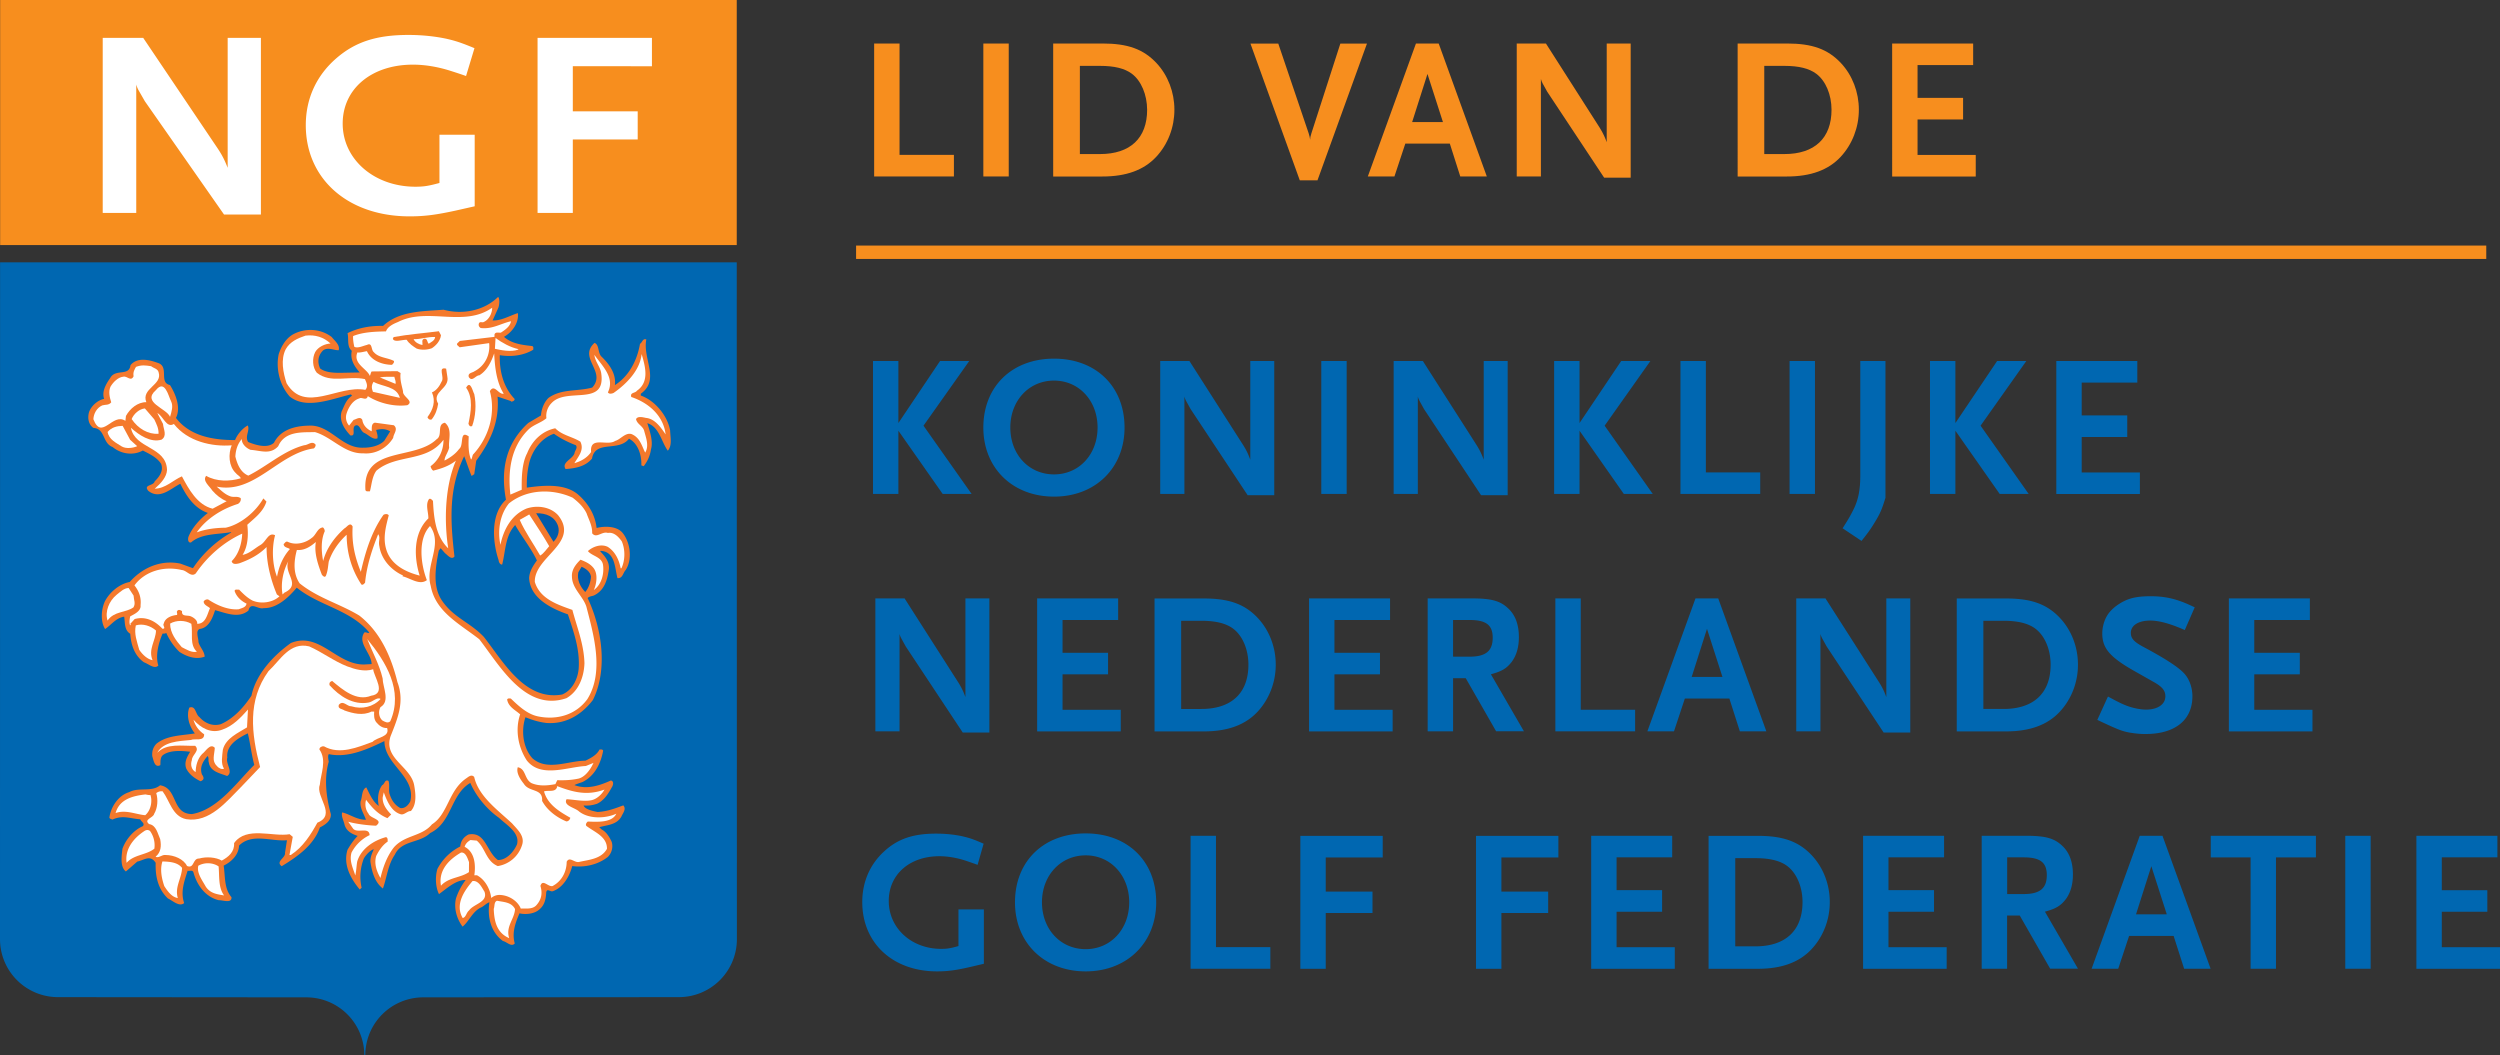
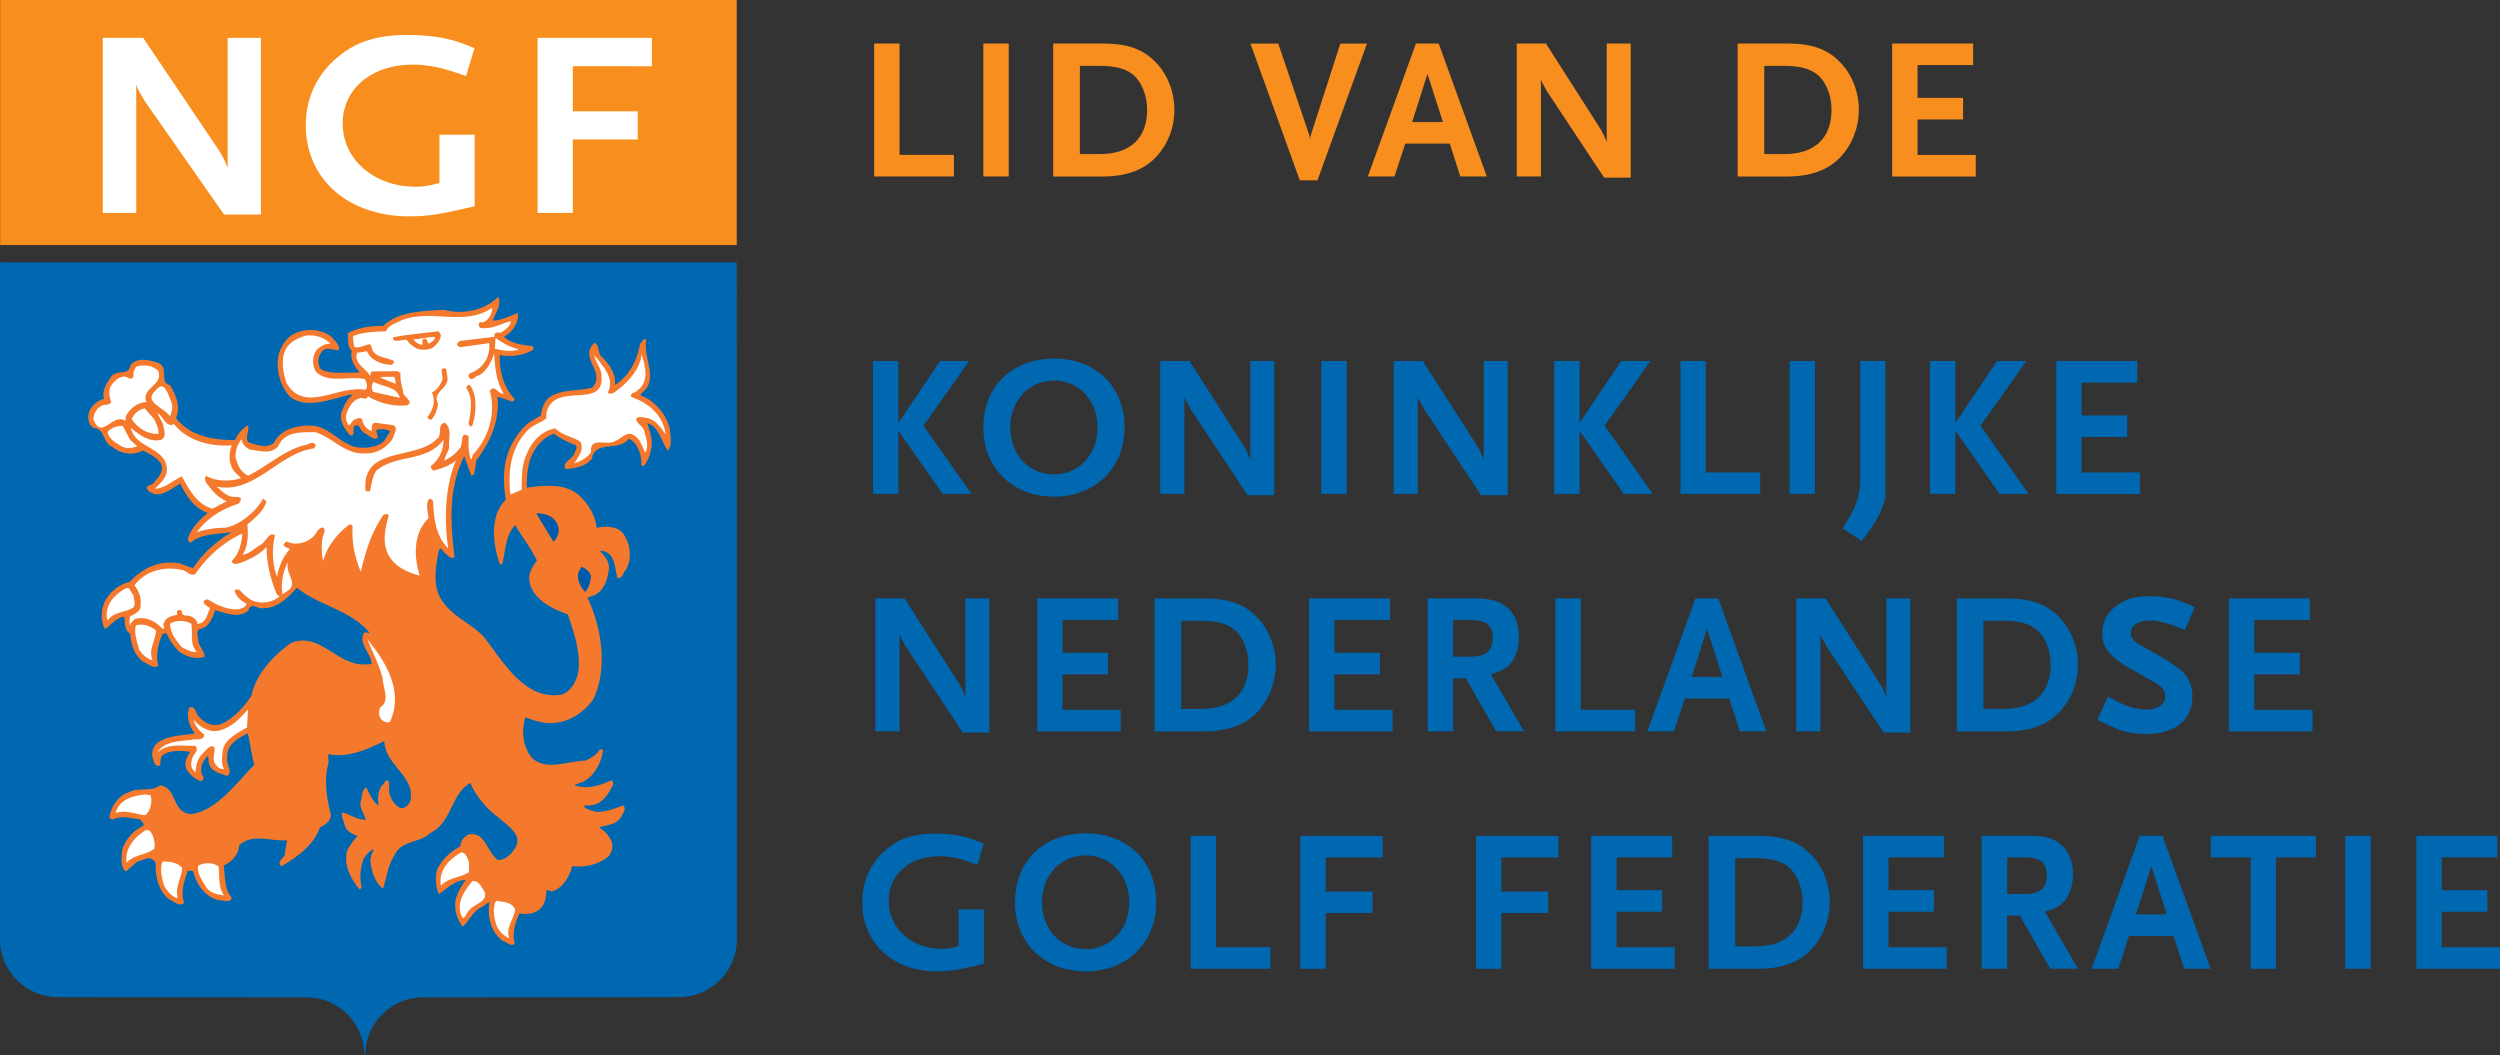
<svg xmlns="http://www.w3.org/2000/svg" xml:space="preserve" fill-rule="evenodd" clip-rule="evenodd" viewBox="0 0 353 149">
  <rect x="0" y="0" width="353" height="149" fill="#333333" stroke="none" />
  <path fill="#0067b1" d="M51.446 149.013a8.189 8.189 0 0 0-8.187-8.187l-35.072-.031A8.188 8.188 0 0 1 0 132.609l.01-95.568h104.019l.02 95.568a8.187 8.187 0 0 1-8.186 8.186l-36.099.031a8.188 8.188 0 0 0-8.186 8.187h-.132Z" />
  <path fill="#f78e1e" d="M.02-.013h104.009v34.615H.02z" />
  <path fill="#fff" d="M31.629 30.286 20.456 14.299l-.863-1.503a3.61 3.61 0 0 1-.355-.864v18.131h-4.734V5.35h5.719l10.543 15.653c.751 1.127 1.066 1.909 1.381 2.691V5.35h4.693v24.946h-5.211v-.01Zm32.747-.559c-2.763.6-4.378.823-6.552.823-8.643 0-14.646-5.241-14.646-12.879 0-3.748 1.503-7.008 4.306-9.436 2.682-2.326 5.688-3.301 10.188-3.301 1.899 0 3.789.193 5.454.559 1.26.294 2.052.558 3.87 1.31l-1.188 3.931c-.945-.335-1.656-.559-2.133-.711-1.859-.6-3.707-.894-5.373-.894-5.841 0-9.914 3.413-9.914 8.319 0 5.058 4.459 8.917 10.269 8.917 1.189 0 1.849-.111 3.393-.528v-6.815h4.977v10.106l-2.651.599ZM80.881 9.352v6.369h9.162v3.971h-9.162v10.371h-4.977V5.35h16.15v4.002H80.881Z" />
  <g fill="#f4792c">
    <path d="m70.389 43.399-.833 1.849c1.259.05 2.417-.681 3.565-1.036.173 1.371-.802 2.701-1.96 3.351 1.107.975 2.549 1.138 3.991 1.3.224.112.143.336.143.518-1.341.803-3.017 1.047-4.723.772-.061 2.265.507 4.53 2.092 6.176 0 .335-.335.335-.559.437l.112-.112-1.96-.65c.294 3.565-1.026 6.338-3.017 9.06l-.274 1.889-.376.254c-.366-.853-.681-1.859-1.046-2.793-2.194 4.54-1.981 8.989-1.371 14.159-.417.548-.965-.193-1.331-.457l-.62-.711-.264.335c-.467 2.336-.904 5.079.447 7.059 1.646 2.428 3.941 3.047 5.922 5.14 2.712 3.443 5.769 9.07 11.051 8.125 1.493-.619 2.244-2.315 2.336-3.727.173-2.702-.731-5.16-1.524-7.588-2.407-.843-5.352-2.315-5.474-5.139.05-.965.568-1.737 1.097-2.478-.833-1.758-2.123-3.322-3.068-4.998-1.422 1.544-1.33 3.545-1.838 5.587-.335 0-.478-.376-.508-.64-.863-2.6-1.158-6.501 1.046-8.522-.812-4.307.041-8.014 3.149-10.838l1.787-1.056c.082-.924.427-1.849 1.067-2.478 1.828-1.321 4.053-.884 6.175-1.463 2.062-2.245-2.031-4.174.325-6.307.701.264.427 1.381.986 1.94 1.137 1.086 2.092 2.468 1.889 4.022 2.052-1.31 3.159-3.565 3.545-5.83.335-.183.376-.813.894-.62-.549 2.742 1.98 5.698-.783 7.669v.254c1.991.69 3.789 2.854 4.145 4.936.03 1.005.314 2.082-.325 2.854-.915-1.239-1.189-3.352-2.895-3.89.325 1.077.863 2.57.518 3.677-.122.894-.467 1.666-1.026 2.397l-.335-.112c.051-1.3-.376-3.047-1.747-3.768-1.463 1.909-4.754.132-5.221 2.803-.975 1.178-2.458 1.382-3.728 1.483-.619-.934.945-1.361 1.25-2.214.04-.406.487-.742.203-1.148-1.077-.416-2.184-.955-3.098-1.625-1.859.65-3.139 2.458-3.535 4.307-.233 1.036-.325 2.153-.294 3.301 2.265-.315 5.424-.65 7.303 1.036 1.401 1.239 2.346 2.844 2.549 4.662 1.117-.285 2.895-.305 3.707.741 1.057 1.351 1.372 3.687.396 5.201-.375.365-.416 1.219-1.157 1.137-.397-1.452-.295-3.717-2.367-3.849l-.071.071c.701.711 1.32 1.493 1.229 2.498-.203 1.443-.589 2.997-2.113 3.728-.264.112-.63.102-.894.366 2.001 4.215 2.905 10.086.742 14.403-1.727 2.244-3.972 3.412-6.521 3.24-1.077-.122-2.072-.427-2.996-.813-.65 1.889-.346 4.337.985 5.8 2.092 1.838 5.038.345 7.486.335.751-.366 1.604-.802 1.98-1.574.183 0 .407-.071.518.152-.315 1.778-1.188 3.585-2.905 4.429-.375.142-.782.253-1.158.436 1.778.691 3.637.041 5.16-.65.488.112.295.752.102 1.006-.488.883-1.056 1.808-2.062 2.285-.67.213-1.117.285-1.899.244.213.559 1.249.762 1.96.914 1.341-.061 2.488-.498 3.646-.934.478.528-.081 1.117-.274 1.594-.68 1.178-2.011 1.168-3.128 1.493l.365.336.071-.072-.071.072c.63.304 1.107 1.086 1.392 1.716.254.782-.02 1.635-.538 2.143-1.382 1.097-3.281 1.524-5.028 1.29-.346 1.371-1.26 3.027-2.702 3.535-.376.183-.813-.457-.965.142-.051.924-.203 1.778-.914 2.397-.752.731-2.082.792-2.864.599-.65 1.483-1.067 2.814-.671 4.256-.487.549-1.107-.233-1.666-.345-1.696-1.239-2.234-3.362-1.909-5.475-.417.142-.711.478-1.087.691-1.3.548-1.757 1.991-2.702 2.752-.843-1.117-1.269-2.651-.924-4.012.305-.924.762-1.767 1.361-2.58-1.412.021-2.61 1.158-3.768 2.001-.478-.934-.569-2.417-.224-3.565a7.393 7.393 0 0 1 3.22-3.159c.081-.782.457-1.33 1.168-1.696 2.418-.457 2.529 2.438 4.154 3.606 1.229.01 2.235-1.168 2.692-2.204.457-1.666-1.564-2.793-2.519-3.738-1.727-1.209-3.27-3.078-4.073-4.946-2.803 1.645-2.58 5.586-5.668 7.079-1.503 1.473-4.012.965-4.997 3.068-.975 1.432-1.107 3.179-1.676 4.763-1.107-.823-1.533-2.275-1.747-3.656-.101-.63.203-1.3.467-1.89-.487.112-1.127.803-1.422 1.321-.497 1.33-.619 2.661-.304 4.113l-.264.254c-1.28-1.533-2.377-3.514-1.727-5.616.457-.772.833-1.331 1.432-1.951-.812-.274-1.554-.65-1.838-1.533-.112-.6-.508-1.199-.356-1.788 1.077.234 2.062 1.056 3.362 1.036-.254-.782-.914-1.686-.751-2.61.264-.63.132-1.636.802-1.961.437.864.904 2.011 1.757 2.621-.173-.894-.162-2.042.478-2.925.406-.183.345-.854.893-.62.214.559-.01 1.3.163 1.859.254.822.691 1.533 1.503 1.98.67.122 1.189-.467 1.422-.954.813-3.525-3.656-5.13-3.656-8.502-2.387 1.158-5.181 2.428-7.852 1.849-.183.223-.041.853-.01 1.076-.691 2.367-.345 5.048.295 7.395.06.965-.833 1.513-1.544 1.879-.884 2.519-3.119 4.083-5.394 5.474-.924-.68.569-1.147.467-1.889l.275-1.777c-2.225.203-4.927-1.057-6.765.751-.051 1.301-1.056 2.286-2.174 2.834.244 1.524.041 3.23 1.108 4.459.061.924-1.229.396-1.788.427-1.92-.467-3.098-2.143-3.596-3.972-.142-.335-.518-.111-.812-.193-.457 1.483-1.036 2.956-.488 4.561-.67.589-1.594-.315-2.295-.65-1.432-1.351-1.788-3.169-1.727-5.028-.772-1.198-1.595-.386-2.6-.173l-1.605 1.392c-.843-.64-.609-2.153-.488-3.2.457-1.289 1.544-2.62 2.885-3.199.335-.406-.254-.63-.366-.965-1.554-.122-2.478-.62-3.93.041-.143-.071-.336-.082-.437-.264.203-1.524 1.259-3.149 2.813-3.616 1.311-.732 3.19.03 4.348-.965 2.559.396 1.594 4.063 4.519 4.063 3.677-.63 6.389-4.581 8.786-6.938-.396-1.452-.558-3.006-.914-4.459-1.31.65-3.098 1.636-2.895 3.423-.274.884.904 2.052-.03 2.6-.995-.385-2.407-.619-2.58-1.919-.112-.264.041-.701-.173-.894-.599.66-1.168 1.544-.802 2.59.295.416.366.752-.193.965-.853-.416-1.585-.945-2.021-1.798-.325-.894.132-1.666.548-2.366-1.005-.122-2.702-.285-3.748.406-.528.325-.416 1.036-.457 1.483-.823.437-.955-.711-1.137-1.239-.072-.711.121-1.301.579-1.778 1.493-1.209 3.534-1.148 5.434-1.463-.803-.975-1.24-2.498-.783-3.646.925-.325.844.935 1.433 1.351.772.863 1.838 1.32 2.996.995 1.828-.792 3.25-2.376 4.347-4.032.63-3.078 3.169-5.718 5.566-7.435 4.023-1.635 6.42 3.067 10.32 3.037l1.077-.061c-.021-1.524-2.052-2.986-1.026-4.459.264-.112.518.193.701.01-2.712-3.25-7.049-3.748-10.249-6.338-1.168 1.402-2.813 2.936-4.662 2.885-.782.254-1.849-.985-2.153.345-1.422 1.178-3.19.335-4.713-.051-.346 1.036-.843 2.479-2.174 2.651-.63.254-.162 1.26-.173 1.859.183.711.843 1.27.874 2.052-1.27.467-2.56-.031-3.555-.671a8.572 8.572 0 0 1-1.869-2.691c-.112.112-.335.112-.518.101-.569 1.331-1.036 3.108-.599 4.52-.559.549-1.371-.233-2.032-.467-1.29-.904-1.828-2.397-1.929-4.022-.884-.528-.722-1.635-.864-2.418-1.148.173-1.787 1.128-2.691 1.748-.661-1.047-.569-2.712-.041-3.891.68-1.33 2.102-2.498 3.514-2.752 1.686-1.91 4.256-3.19 7.151-2.6l1.777.65a16.274 16.274 0 0 1 5.394-5.028v-.071c-1.747.355-4.154.142-5.658 1.462-.487.112-.477-.599-.325-.893.528-1.26 1.615-2.438 2.702-3.271-1.92-.65-3.057-2.407-3.89-4.124-1.31.65-2.915 2.306-4.53.996-.732-.894.751-.661.904-1.331.67-.66 1.28-1.473.914-2.478-.66-.975-1.656-1.392-2.58-1.879-1.381.761-3.088.487-4.266-.488-1.473-.538-1.016-2.61-2.722-2.702-.731-.528-.833-1.452-.61-2.234.305-.884 1.24-1.697 2.133-1.869-.365-1.006.244-2.072.844-2.925.751-1.402 2.671-.193 2.874-1.829.945-1.178 2.681-.751 3.829-.335 1.707.498.122 2.783 1.747 3.139.843 1.34 1.564 3.24.843 4.641 2.011 2.621 5.343 3.129 8.349 3.129.305-.813 1.128-1.737 1.798-2.062.325.711-.457 1.554.051 2.336 1.036.416 2.702.955 3.636.112 1.057-2.062 3.362-2.448 5.363-2.428 2.783.173 4.307 3.2 7.202 3.118 1.147.011 2.336-.274 3.016-.975l.833-1.33c-.701-.417-1.3-.346-1.97-.203.071.406.254.741.172 1.188-.629.254-1.259-.498-1.848-.762-.589-.264-.62-1.269-1.25-1.056-.629.294.173 1.564-.721 1.402-.812-.864-1.645-2.052-1.229-3.393.376-.772.61-1.666 1.473-2.214l-.183-.183c-2.793.681-6.368 2.164-8.643.284-1.463-1.645-1.961-4.062-1.534-5.982.345-1.036.944-2.143 1.991-2.763 1.716-.944 3.9-.853 5.484.356.437.558 1.209 1.127.986 1.869-.63.03-1.585-.498-2.225.05-.711.732-.802 1.626-.396 2.519.813.64 2.214.62 2.925.62l2.672-.051c-.772-.863-1.392-1.869-1.118-3.057-.741-.599-.396-1.676-.609-2.489 1.452-.731 3.199-1.076 5.018-1.026 2.244-2.092 5.474-2.061 8.552-2.285 2.661.731 5.749.132 7.699-1.818.254.335.173 1.046.051 1.483Z" />
    <path d="M46.53 69.503c1.076-.325 2.305-.64 3.494-.488.142.406-.335.701-.64.701-2.042.274-4.49.477-5.81 2.499-.335.548.355 1.635-.64 1.513-.437-.894.051-1.483.284-2.295.569-.996 1.575-1.209 2.428-1.687v-.264c-.924-.863-2.062-1.615-3.352-1.818-1.005-.04-1.828.945-2.245 1.829-.264.629-.162 1.554-.832 1.879-.468-.894.314-1.93.589-2.855.457-.812 1.279-1.503 2.244-1.574 1.839.01 3.312 1.331 4.48 2.56Zm-5.891 28.876c-1.158 1.026-1.839 2.286-2.448 3.535-.183.041-.335-.041-.447-.193.315-1.554 1.442-2.773 2.529-3.982h.366v.64Zm2.204 2.509c-1.351.985-1.768 2.621-2.448 3.911-.772-.752.315-1.707.467-2.59.305-.701.945-1.29 1.544-1.839.294-.04.66.224.437.518Zm20.019 1.351c.762 1.788 1.625 4.357.122 6.165l-.376-.01c-.477-.629.529-.924.457-1.513.427-2.113-.518-3.9-1.543-5.546.436-1.331.975.569 1.34.904Zm2.854.406c-.081 1.077-.436 2.783.559 3.565.559-.03.935-.436 1.341-.802-.325-.559-.02-1.341-.244-1.93.112-.223.335-.183.559-.183.254.671.132 1.707.426 2.489.65 1.635 1.676 3.138 2.773 4.56 0 .224-.122.518-.335.549-1.209-1.239-2.235-3.027-2.996-4.672-.518.325-1.118.802-1.788.609-1.29-.823-1.046-2.722-.924-4.195 0-.365.629-.365.629.01Zm-23.249 9.822c-.914 2.336-3.372 3.982-5.83 3.951-1.006.031-2.042.051-2.661-.548v-.264c1.665.051 3.595.406 5.159-.396 1.199-.843 2.316-1.758 2.885-3.017.223-.061.376.091.447.274Z" />
  </g>
  <g>
    <path fill="#fff" d="M68.215 45.501c-.223.031-.477-.121-.599.183-.081.254.03.488.254.63 1.635.203 2.864-.64 4.276-.955-.081.671-.752 1.178-1.432 1.615-.335.031-.742-.152-.894.254v.335l-4.906.579c-.152.224-.559.366-.305.63l.295.264 4.164-.589c.173 1.595-.548 3.189-2.082 3.982-.294.223-.965.213-.792.812.477.742.965-.254 1.483-.244 1.117-.69 1.686-1.909 2.102-3.098.092 1.819.295 4.053 1.351 5.688-.741.183-1.32-1.462-1.96-.355.863 3.128-.142 6.561-2.387 8.959-.112.253-.112.518-.264.7-.396-.893-.386-2.112-.335-3.27-1.361-.945-.64 1.259-1.351 1.767-.528.731-1.31 1.249-2.062 1.646-.031-.518.528-1.179.65-1.849-.142-1.006.508-2.59-.599-3.494-1.189.213-.275 1.777-1.168 2.326-3.108 3.047-10.472.894-10.056 7.171.112.294.406.152.63.193.233-.772.284-2.072.924-2.925 2.885-2.418 7.059-1.118 9.467-4.358.02 1.483-.661 2.885-1.819 3.728a.982.982 0 0 0 .366.63c1.148-.285 2.235-.65 3.21-1.412-1.554 3.626-1.686 8.522-1.087 12.381-1.798-1.726-2.032-4.357-2.153-6.703-.183-.153-.295-.376-.549-.265-.559.772-.091 1.819-.101 2.743-2.133 2.052-2.062 5.434-1.229 8.075-1.961-.498-4.063-1.524-4.713-3.677-.498-1.635-.082-3.189.345-4.825-.142-.264-.548-.193-.741-.081-1.697 2.397-2.54 5.2-3.2 8.055-.802-2.011-1.3-3.941-1.158-6.399-.366-.711-.812.101-1.148.254-1.422 1.279-2.549 2.833-3.016 4.611-.244-1.27-.346-2.936.223-4.185a.676.676 0 0 0-.254-.558c-.812.101-.934 1.066-1.605 1.503-.893.731-2.315 1.056-3.382.518-.294-.081-.376.213-.559.325.031.518.59.487.884.711-1.016 1.137-1.544 2.468-1.818 3.91-.65-1.635-.772-4.012-.274-5.86-.965-.488-1.229.914-2.093 1.391-.822.478-1.533 1.209-2.498 1.382.751-1.179.843-2.773.67-4.256 1.087-.996 2.245-1.829 2.702-3.271l-.437-.447c-1.097 1.92-3.23 3.677-5.312 4.134-1.452.02-2.824.193-4.093.66 1.391-1.99 3.636-3.341 5.83-4.022.264-.183.447-.437.376-.812-.518-.336-.965-.051-1.514-.275-.782-.304-1.219-.792-1.879-1.351 5.333 1.097 8.695-4.692 13.712-5.393a.638.638 0 0 0 .264-.518c-.477-.64-1.076.061-1.594.061-2.905.752-5.221 2.956-7.913 4.296-1.107-.457-1.574-1.645-1.828-2.691.051-.965.315-1.778.914-2.479-.051.671.62 1.301 1.239 1.534 1.412.092 2.773.731 3.901-.518.954-2.214 3.504-1.93 5.18-1.991 2.407.691 4.164 3.088 6.836 2.997 1.665.162 3.341-.711 4.215-2.184.04-.589.751-1.219.091-1.778l-2.671-.365c-.559.142-.417.772-.457 1.219-.671-.305-1.219-.864-1.321-1.605-.294-.559-.853-.081-1.229-.01l-.64.812a1.76 1.76 0 0 1-.355-1.706c.264-.853.873-1.879 1.808-2.133.335-.254.995.416 1.188-.325 1.544.975 3.657 1.523 5.587 1.28 1.005-.579-.691-1.189-.61-1.94-.172-.854-.467-1.636-.345-2.601l-.447-.264-3.636.041c-.153.183-.153.447-.264.63-.366-1.006-2.428-1.727-1.747-3.322.294.082.893-.101 1.34-.172.62 1.381 2.204 1.919 3.545 1.929.112-.142.335-.294.264-.548-.924-.488-2.143-.427-2.844-1.249-.406-.305-.172-1.412-.954-1.016-.6.142-1.27.508-1.788.274-.102-.406-.213-1.076-.173-1.523 1.412-.579 3.159-.63 4.642-.661.223-.67 1.046-1.066 1.686-1.32 4.175-2.143 9.304.802 13.306-2.021 0 .69-.386 1.716-1.28 2.051Zm21.716 9.67c-.223.366-1.006.213-.792.884 2.407.802 4.54 2.61 4.845 5.281-.62-.893-1.463-2.204-2.763-2.326-.406-.081-1.188-.304-1.412.173.142.701.914.935 1.138 1.605.213.894.761 2.123.152 3.118-.477-.934-.721-2.123-1.94-2.62-.884-.234-1.524.761-2.306.975-1.117.772-3.595-.742-3.392 1.564-.569.843-1.463 1.32-2.357 1.574.529-.924 1.433-1.838.844-3.037-1.148-.721-2.55-.883-3.545-1.889-1.9.386-3.281 1.788-3.972 3.525-.792 1.472-.782 3.778-.762 5.149l-1.604.691c-.376-3.342.071-6.714 2.508-9.142.711-.731 1.829-.985 2.58-1.645a2.559 2.559 0 0 1 .732-2.143c2.102-2.275 7.638.559 7.018-4.124-.101-.965-.873-1.676-.975-2.681 1.067 1.533 2.936 3.179 1.91 5.291.142.295.589.193.812.082 1.829-1.28 3.708-3.19 3.951-5.485.478 1.676 1.168 3.91-.67 5.18Z" />
-     <path fill="#fff" d="M82.821 72.469c.325.934.833 1.787.792 2.833.62.783 1.371-.325 2.225-.05.853-.143 1.483.538 1.95 1.168.508 1.158.498 2.681-.041 3.819h-.112c-.213-1.148-.751-2.347-1.828-3.027-.955-.457-2.112-.02-2.793.599.548.711 1.96.803 2.133 1.95.173 1.229-.173 2.743-1.3 3.555.345-.741.65-2.224-.041-3.118-.508-.63-1.178-.904-1.838-1.168-.64.62-1.28 1.402-1.209 2.397.02 1.666 1.534 2.722 2.032 4.215.995 3.87 2.579 9.223.132 13.093-1.656 2.245-4.337 2.966-6.968 2.417-1.514-.315-2.732-1.473-3.829-2.519-.183 0-.407-.081-.518.142.172 1.047 1.178 1.494 1.838 2.093-.731 2.143-.305 4.601.934 6.5 1.981 2.54 5.739.915 8.339.793l1.077-.437c-.305.701-1.056 1.92-2.062 2.204-.965.213-1.97.274-3.047.234l-.264.558c-1.117.214-2.306.315-3.372-.142-1.036-.569-.762-2.011-1.94-2.245-.264.772.355 1.717.863 2.347.762 1.229 2.702.589 2.57 2.407.762 1.422 2.204 2.397 3.423 2.895.294 0 .518-.254.559-.518-1.473-.833-3.21-1.849-3.708-3.718.63-.213 1.666.203 1.859-.691l-.071-.081c2.295.874 4.256 1.422 6.744.518-.335.63-1.087 1.361-1.869 1.503-1.046.214-2.417-.101-3.484-.142-.487.925 1.179 1.168 1.768 1.727 1.401 1.097 3.738 1.005 5.261.315-.609 1.29-2.641 1.158-4.022 1.107-.193.142-.376.437-.193.63 1.219.904 2.915 1.513 2.895 3.219-.793 1.433-2.499 1.534-3.911 1.849-.67.183-1.361-.833-1.777-.02-.01 1.412-.691 2.742-2.001 3.433-.63.142-1.402-1.056-1.707-.02.325 1.076.132 1.97-.619 2.772-.559.549-1.412.397-2.154.427-.436-1.077-1.645-1.838-2.833-1.92-.518-.04-.965.102-1.341.427-.132-1.188-.823-2.57-2.011-3.21h-.376c.203-1.371.112-3.26-1.371-4.022.152-.477.416-.701.822-.955l.894.082c1.25 1.086 1.3 2.904 2.966 3.595a4.28 4.28 0 0 0 3.403-2.895c.497-1.33-.64-2.265-1.382-3.128-2.061-1.92-4.743-3.839-5.352-6.561-.407-.447-.854.03-1.189.243-2.468 1.757-2.498 4.998-4.774 6.45-1.422 1.727-3.839 1.483-5.373 3.25-1.015 1.29-1.554 2.885-1.899 4.327-.467-.822-.945-1.94-.599-3.118.375-.741.863-1.513 1.615-2.021 0-.224.04-.589-.254-.63-1.717.467-3.504 1.635-4.043 3.443-.112.63-.122 1.331-.274 1.961-.325-1.036-.874-2.052-.528-3.23a5.58 5.58 0 0 1 2.549-2.458c-.061-1.229-1.737-.204-2.326-.915l-.69-.975c1.076.305 2.661.508 3.93.559 1.158-.884-.843-1.006-1.056-1.686-.437-.559-.548-1.31-.355-1.971.873 1.128 1.645 2.022 3.016 2.591l.528-.518c-.619-.64-1.249-1.422-1.198-2.428l.152-.701c.325.823.904 2.611 2.306 3.068.548.233.965-.437 1.523-.427.823-.924.691-2.336.478-3.565-.417-2.712-4.419-3.829-3.342-7.009.985-2.478 2.011-4.834.965-7.628-.853-3.494-2.377-7.069-5.393-9.405-2.763-1.666-5.841-2.468-8.411-4.54-.954-1.382-.822-3.159-.396-4.713 1.077.081 1.9-.467 2.682-1.128-.274 1.524.305 3.2.843 4.612.142.183.437.487.589.122.264-.701.274-1.219.386-1.961.457-1.401 1.361-2.732 2.529-3.798.01 2.63.731 4.977 2.082 7.028.224.112.376-.111.518-.254.244-2.448.975-4.662 1.849-6.846.366.488-.01.965.173 1.707.274 1.859 1.706 3.392 3.331 4.113l-.071.112c1.178.305 2.438 1.321 3.443.549-.863-2.235-1.31-5.8.447-7.638 1.9 2.62-.762 5.515.102 8.46.67 3.677 4.134 5.384 6.856 7.527 2.854 3.667 6.5 10.309 12.31 8.318 1.757-1.015 2.479-3.057 2.539-4.946-.081-2.712-1.056-5.058-1.706-7.516-2.143-.762-4.581-1.564-5.302-3.951-.112-3.566 6.399-5.506 3.281-9.426-1.107-1.199-2.956-1.442-4.449-.935-2.163.904-3.26 3.007-3.687 5.12-.427-1.93-.102-4.266 1.209-5.851 2.508-2.011 6.104-2.123 8.989-.802.792.619 1.493 1.259 1.96 2.194Z" />
-     <path fill="#fff" d="M49.028 94.093c1.107.416 2.438.802 3.667.406.102 1.077 1.93 3.433-.294 3.738-2.052.833-4.002-.823-5.506-2.092-.152.071-.335.142-.375.335v.254c1.432 1.605 3.382 2.854 5.505 2.468.589-.071 1.229-.843 1.716-.508-1.046 1.138-2.651 1.493-4.124 1.036-.629.031-1.178-.934-1.777-.203-.193.589.518.559.802.792 1.189.417 2.59.772 3.819.153l.376.01c-.04.447-.051 1.107.315 1.523.406.488.884.823 1.514.793.396 1.3-1.392 1.249-2.062 1.95-2.083.762-4.652 1.879-6.867.63-.294-.041-.629.142-.639.436 1.097 1.565.182 3.484.06 5.008-.65 1.666 2.448 4.225-.345 5.342-.904 1.656-2.041 3.464-3.758 4.561h-.183l.467-2.56-.446-.375c-2.377.416-6.105-1.179-7.842 1.259.092 1.229-.802 1.96-1.737 2.468-.812-.487-2.183-.579-3.189-.294-.965-.041-.65 1.483-1.717 1.056-.467-.965-1.797-1.544-3.026-1.554-.518-.081-1.006.508-1.412.244.751-.62.833-1.473.65-2.479-.366-.782-.538-1.97-1.574-2.133-.813-.68.599-.853.721-1.442.487-.812.579-2.001.294-2.935.264-.183.518-.295.894-.254 1.026 1.351 1.371 3.545 3.342 3.941 3.301.548 5.739-2.55 7.729-4.53l2.702-2.834c-1.249-4.723-1.798-9.406 1.178-13.529 1.686-1.575 3.007-4.165 5.749-3.505 1.798.782 3.494 2.093 5.373 2.824Zm28.521-16.972c-.375.406-.792 1.066-1.279 1.32-.945-1.676-2.123-3.291-2.885-5.038l1.341-.762c.995 1.575 1.869 2.804 2.823 4.48Z" />
    <path fill="#005baa" d="M83.441 81.376c-.011.701-.275 1.595-.803 2.215-.701-.711-1.208-1.758-.975-2.794l.457-.772c.549.234 1.219.681 1.321 1.351Zm-4.642-7.099c.254.822-.051 1.635-.65 2.224l-2.448-4.032c1.371-.021 2.631.436 3.098 1.808Z" />
    <path fill="#fff" d="M72.725 128.363c-.092 1.442-1.361 2.468-.823 4.104-1.808-.762-2.123-2.469-2.184-4.134.153-.366.011-.965.457-1.148.925.193 2.042.173 2.55 1.178Zm-51.486-16.109c.294.823.091 2.153-.732 2.854-1.371-.122-2.732-.812-4.185-.305.539-1.96 2.438-2.427 4.216-2.63.223.04.447.111.701.081Zm.558 7.577c-1.127.914-2.905.823-3.92 2.001-.275-1.93.964-3.443 2.417-4.428.294-.224.599-.295.894-.061a3.46 3.46 0 0 1 .609 2.488Zm44.427 1.9-.01 1.411c-1.229.843-2.864.711-3.951 1.92-.386-2.224 1.188-3.728 2.834-4.682.66-.071.914.792 1.127 1.351Zm-40.516.812c-.051 1.483-1.067 2.702-.6 4.266-.893-.162-1.442-.975-1.909-1.686-.356-1.036-.64-2.346-.264-3.484 1.076.031 2.143.122 2.773.904Zm5.159-.203c.132 1.412-.061 2.966.772 4.093-1.005-.162-1.96-.284-2.59-1.249-.477-.863-1.31-1.94-1.046-2.946.975-.548 2.164-.396 2.864.102Zm37.541 3.565c.538 1.493-1.503 1.696-2.174 2.651-.416.335-.416.965-.904 1.067-1.127-1.94.265-3.891 1.392-5.221.884-.102 1.32.944 1.686 1.503ZM34.199 75.353c-.051 1.371-.477 2.885-1.483 3.88.112.559.772.376 1.077.305 1.412-.508 2.722-1.158 3.849-2.296-.02 2.225.579 4.612 1.453 6.694l.365.264c-.934.884-2.61 1.127-3.829.589-.772-.416-1.32-.975-1.879-1.544-.223.071-.518-.122-.63.183.254.813.945 1.453 1.686 1.798-.081.559-.67.619-1.086.802-1.483.132-3.068-.548-4.327-1.381-.295-.041-.478.071-.63.254-.041.518.62.711.884.975-.386.843-.579 2.214-1.808 2.204.081-.477-.508-.894-.884-1.046-.447-.224-1.371.101-1.249-.752-.183-.081-.407-.264-.63-.081-.224.254 0 .295-.081.63-.742.071-1.676.386-1.869 1.208-.224.295.396.742-.193.742-.996-1.087-2.357-1.808-3.921-1.371l-.64.701.112.071-.112.111c-.142-.294-.101-.782.01-1.259.518-.295 1.565-.721 1.463-1.585.122-1.107-.244-2.011-.863-2.793 1.462-1.991 4.144-2.783 6.703-2.163.671.04 1.29 1.087 1.961.467 1.615-2.387 3.971-4.449 6.551-5.607Zm5.962 8.329-.264.254c-.284-1.524.071-3.342.823-4.703-.721 1.747 1.899 3.291-.559 4.449Z" />
    <path fill="#fff" d="M18.862 84.098c.03.671.325 1.077-.021 1.666-1.086.772-2.712.498-3.656 1.859-.396-1.27.213-2.783 1.3-3.657.518-.406 1.006-.914 1.676-.944l.701 1.076Zm8.156 3.982c.244 1.341-.285 2.966.782 3.941-.711.183-1.483-.315-2.143-.65-.772-.894-1.646-1.981-1.635-3.321.883-.508 2.112-.498 2.996.03Zm-4.987.955c-.051 1.442-1.138 2.661-.488 4.185-.701-.122-1.401-.752-1.879-1.463-.325-1.188-.751-2.235-.487-3.453.975-.295 2.082.05 2.854.731Zm33.081 12.798c-.335.365-.822.071-1.147-.122-.478-.447-.579-1.27-.244-1.859 1.422-.843.325-2.783.305-4.073-.468-1.97-1.443-3.687-2.174-5.546 2.6 3.169 5.16 7.273 3.26 11.6Zm-20.233.873c-1.229.772-3.016 1.524-3.412 3.159-.082.853-.315 1.93.162 2.671-.264.143-.741-.04-.995-.375-.772-.711-.356-1.565-.305-2.57-.66-.711-1.31.548-1.788.873-.67.701-.904 1.697-.914 2.55-.589-.305-.761-1.046-.538-1.676.01-.782 1.199-1.321.467-2.032-1.889.051-4.002-.406-5.353.986.874-1.585 2.987-1.636 4.764-1.808.488-.254 1.889.274 1.859-.803-.742-.487-1.29-1.239-1.503-2.051.995 1.127 2.468 2.031 4.103 1.381 1.453-.508 2.539-1.645 3.586-2.824l-.133 2.519ZM21.34 51.707c.366.305.965.346 1.067.904.538 1.747-2.509 2.235-1.747 4.175-1.229-.01-2.306.904-2.875 1.94l-.081.701c-1.808-1.239-3.332 2.864-4.52-.234.041-.782.467-1.594 1.249-1.95.447-.142.925.01 1.27-.437-.213-.67-.427-1.523-.092-2.224.376-.63 1.057-1.321 1.798-1.392.559-.142 1.067.752 1.453-.061-.102-.558.122-.964.345-1.33.833-.295 1.28-.213 2.133-.092Z" />
    <path fill="#fff" d="M24.143 56.634c.366.711.061 1.554-.132 2.224-.507-1.229-4.022-2.011-2.001-3.768 1.27-1.585 1.768.833 2.133 1.544Zm-2.366 2.569c.294.63.65 1.27.609 2.052-1.483.092-2.884-.731-3.798-2.082.304-.742 1.086-1.432 1.868-1.503l1.321 1.533Z" />
    <path fill="#fff" d="M24.55 59.864c1.94 2.468 5.353 3.24 8.166 3.016-.498 1.219-.437 2.926.559 3.901.183.264.589.416.731.751-1.564.467-3.453.488-4.896-.345-.558.701.437 1.412.874 2.082.589.67 1.249 1.199 2.021 1.503l-1.981 1.057c-2.183-.539-3.382-2.783-4.337-4.571-1.269.548-2.316 1.717-3.839 1.747.894-.772 1.686-1.656 1.737-2.651-.112-3.342-4.53-2.946-5.099-5.952 1.138 1.016 2.763 2.143 4.327 1.676.823-.549.274-1.442.203-2.225l-.802-1.533c.832.416 1.29 2.194 2.336 1.544Z" />
    <path fill="#fff" d="m18.374 62.098.996.904c-.559.254-1.524.396-2.154.051-.812-.528-1.848-.985-2.021-2.062.559-.66 1.31-.843 2.123-.863l1.056 1.97Zm28.298-13.59c-.782.03-1.747.467-2.164 1.199-.457.883-.396 2.183.234 2.935 1.991 1.544 4.378.376 6.785.884.213.487.508 1.046.061 1.523-3.85-.741-8.532 3.403-11.122-.934-.498-1.524-.853-3.342-.132-4.784.609-1.107 1.727-1.575 2.803-1.94 1.351-.163 2.58.213 3.535 1.117Zm26.51.782v.071c-1.046.396-2.56.051-3.301-.112l.091-1.523c.965.691 2.032 1.3 3.21 1.564Zm-17.328 4.916-2.214-.914c.741-.142 1.147-.061 2.041-.091.061.335.244.629.173 1.005Zm.609 1.971-3.809-.854c-.213-.558-.213-.934.092-1.411 1.249.721 3.25.589 3.717 2.265Z" />
  </g>
  <path fill="#f4792c" d="M62.263 47.33c-.081.782-.68 1.442-1.28 1.838-.67.254-1.523.285-2.153.051-.477-.305-1.067-.681-1.402-1.239-.629-.041-1.706.426-1.96-.132l.112-.254c2.082-.386 4.276-.549 6.388-.823l.295.559Zm.904 5.871c.356 1.706-2.285 2.092-1.3 3.808-.122.813-.386 1.555-.914 2.215-.376.142-.589-.224-.589-.335.792-1.067 1.178-2.215.629-3.484.63-.254 1.087-.914 1.351-1.504.488-.629-.609-2.163.65-1.848l.173 1.148Zm3.799 2.447c.315 1.453.193 3.19-.305 4.52-.376.112-.406-.111-.518-.335.345-1.625.701-3.667-.325-5.089.609-1.137.924.529 1.148.904Z" />
  <path fill="#fff" d="M61.44 47.584c-.04.518-.599.731-.904.954-.254-.223-.142-.741-.619-.711-.447.143-.224.478-.264.894-.478-.081-1.067-.386-1.25-.833.965.041 1.961-.355 3.037-.304Z" />
  <path fill="#0067b1" d="m133.109 69.746-6.257-8.928v8.928h-3.585v-18.77h3.585v8.756l5.881-8.756h4.124l-6.46 9.131 6.795 9.639h-4.083Zm15.723.376c-5.861 0-9.984-4.042-9.984-9.751 0-5.799 4.042-9.73 9.984-9.73 5.911 0 9.954 3.921 9.954 9.73 0 5.709-4.124 9.751-9.954 9.751Zm0-16.383c-3.555 0-6.175 2.844-6.175 6.622 0 3.809 2.62 6.623 6.175 6.623 3.525 0 6.145-2.814 6.145-6.623 0-3.778-2.62-6.622-6.145-6.622Zm27.333 16.18-8.045-12.148-.629-1.137a2.797 2.797 0 0 1-.254-.65v13.762h-3.413v-18.77h4.124l7.597 11.884c.539.853.772 1.452.996 2.052V50.976h3.382v18.943h-3.758Zm10.401-18.943h3.585v18.77h-3.585zm22.559 18.943-8.045-12.148-.63-1.137c-.111-.224-.172-.346-.253-.65v13.762h-3.413v-18.77h4.124l7.597 11.884c.538.853.772 1.452.995 2.052V50.976h3.383v18.943h-3.758Zm20.161-.173-6.256-8.928v8.928h-3.586v-18.77h3.586v8.756l5.881-8.756h4.123l-6.459 9.131 6.795 9.639h-4.084Zm7.994 0v-18.77h3.586v15.723h7.678v3.047H237.28Zm15.408-18.77h3.585v18.77h-3.585zm12.006 22.813c-.569.934-.914 1.422-1.848 2.59l-2.672-1.788c.965-1.503 1.168-1.909 1.595-2.762.65-1.361.904-2.733.904-4.754V50.976h3.555v19.309c-.508 1.655-.762 2.255-1.534 3.504Zm17.663-4.043-6.256-8.928v8.928h-3.586v-18.77h3.586v8.756l5.891-8.756h4.123l-6.459 9.131 6.795 9.639h-4.094Zm7.994.011V50.976h11.437v3.047h-7.852v4.632h6.43v3.047h-6.43v5.008h8.218v3.047h-11.803Zm-154.408 33.681-8.045-12.148-.629-1.138a2.762 2.762 0 0 1-.254-.65v13.763h-3.413v-18.77h4.124l7.597 11.883c.538.854.772 1.453.995 2.052V84.495h3.383v18.943h-3.758Zm10.502-.163v-18.78h11.437v3.047h-7.851v4.631h6.429v3.047h-6.429v5.008h8.217v3.047h-11.803Zm31.111-2.763c-1.737 1.849-4.205 2.763-7.597 2.763h-6.937v-18.77h6.967c3.555 0 5.77.792 7.618 2.762 1.625 1.737 2.529 4.124 2.529 6.572.01 2.489-.934 4.906-2.58 6.673Zm-3.443-11.751c-.995-.742-2.448-1.108-4.489-1.108h-2.844v12.453h2.844c4.266 0 6.653-2.245 6.653-6.257 0-2.133-.823-4.093-2.164-5.088Zm10.726 14.514v-18.78h11.437v3.047h-7.852v4.631h6.43v3.047h-6.43v5.008h8.218v3.047h-11.803Zm26.419-.01-4.297-7.506h-1.787v7.506h-3.586v-18.77h6.257c2.732 0 3.981.345 5.089 1.391 1.025.935 1.533 2.306 1.533 4.063 0 1.452-.345 2.62-1.026 3.524-.711.915-1.371 1.311-2.925 1.737l4.662 8.045h-3.92v.01Zm-3.759-15.723h-2.325v5.18h2.325c2.276 0 3.271-.792 3.271-2.671 0-1.798-.934-2.509-3.271-2.509Zm12.118 15.723v-18.77h3.585v15.723h7.679v3.047h-11.264Zm26.053 0-1.483-4.632H237.9l-1.534 4.632h-3.758l6.795-18.77h3.21l6.795 18.77h-3.738Zm-4.642-14.474-2.163 6.795h4.347l-2.184-6.795Zm24.946 14.647L257.93 91.29l-.63-1.138a2.762 2.762 0 0 1-.254-.65v13.763h-3.413v-18.77h4.124l7.597 11.883c.539.854.772 1.453.996 2.052V84.495h3.382v18.943h-3.758Zm24.854-2.926c-1.736 1.849-4.205 2.763-7.597 2.763h-6.937v-18.77h6.967c3.555 0 5.77.792 7.618 2.762 1.625 1.737 2.529 4.124 2.529 6.572.01 2.489-.924 4.906-2.58 6.673Zm-3.443-11.751c-.995-.742-2.448-1.108-4.489-1.108h-2.844v12.453h2.844c4.266 0 6.653-2.245 6.653-6.257 0-2.133-.823-4.093-2.164-5.088Zm21.107.203c-1.991-.884-3.616-1.341-4.866-1.341-1.676 0-2.752.681-2.752 1.737 0 .792.457 1.28 1.787 1.991 2.875 1.533 4.754 2.732 5.627 3.616.803.792 1.28 2.051 1.28 3.351 0 3.352-2.448 5.323-6.602 5.323a11.37 11.37 0 0 1-1.676-.112c-1.341-.173-1.96-.396-3.931-1.31l-1.218-.569 1.503-3.301c1.361.741 1.93 1.026 2.671 1.31.935.345 1.96.538 2.702.538 1.645 0 2.732-.741 2.732-1.879 0-.792-.426-1.34-1.645-2.021l-2.905-1.645c-3.332-1.91-4.358-3.159-4.358-5.201 0-.934.285-1.909.742-2.62.315-.488.792-.965 1.391-1.392 1.372-.934 2.529-1.249 4.723-1.249 1.25 0 2.357.142 3.525.487.914.285 1.422.488 2.671 1.077l-1.401 3.21Zm6.226 14.311v-18.78h11.437v3.047h-7.852v4.631h6.43v3.047h-6.43v5.008h8.217v3.047h-11.802Zm-177.689 33.254c-1.99.458-3.158.63-4.723.63-6.226 0-10.553-3.981-10.553-9.781 0-2.844 1.077-5.322 3.098-7.171 1.93-1.767 4.093-2.499 7.334-2.499 1.361 0 2.732.143 3.92.427.914.223 1.483.427 2.783.995l-.853 2.987a42.911 42.911 0 0 0-1.534-.539c-1.34-.457-2.671-.68-3.87-.68-4.205 0-7.14 2.59-7.14 6.317 0 3.84 3.21 6.765 7.394 6.765.854 0 1.341-.081 2.448-.396v-5.18h3.586v7.679l-1.89.446Zm16.272.63c-5.86 0-9.984-4.042-9.984-9.751 0-5.799 4.032-9.73 9.984-9.73 5.912 0 9.954 3.92 9.954 9.73 0 5.709-4.124 9.751-9.954 9.751Zm0-16.383c-3.555 0-6.175 2.844-6.175 6.622 0 3.809 2.62 6.623 6.175 6.623 3.525 0 6.145-2.814 6.145-6.623-.01-3.778-2.62-6.622-6.145-6.622Zm14.809 16.007v-18.77h3.586v15.723h7.678v3.047H168.11Zm19.085-15.723v4.835h6.603v3.017h-6.603v7.882h-3.585v-18.771h11.63v3.047h-8.045v-.01Zm24.804 0v4.835h6.602v3.017h-6.602v7.882h-3.585v-18.771h11.63v3.047h-8.045v-.01Zm12.676 15.734v-18.781h11.437v3.047h-7.851v4.632h6.429v3.047h-6.429v5.007h8.217v3.048h-11.803Zm31.111-2.763c-1.737 1.848-4.205 2.763-7.597 2.763h-6.937v-18.771h6.967c3.555 0 5.77.792 7.618 2.763 1.625 1.737 2.529 4.124 2.529 6.572.01 2.488-.924 4.905-2.58 6.673Zm-3.433-11.752c-.995-.741-2.448-1.107-4.489-1.107h-2.844v12.453h2.844c4.266 0 6.653-2.245 6.653-6.257 0-2.133-.833-4.094-2.164-5.089Zm10.716 14.515v-18.781h11.437v3.047h-7.852v4.632h6.43v3.047h-6.43v5.007h8.218v3.048h-11.803Zm26.419-.011-4.297-7.506h-1.787v7.506h-3.586v-18.77h6.257c2.732 0 3.981.345 5.089 1.392 1.025.934 1.533 2.305 1.533 4.062 0 1.453-.345 2.621-1.026 3.525-.711.914-1.371 1.31-2.925 1.737l4.662 8.044h-3.92v.01Zm-3.748-15.723h-2.326v5.18h2.326c2.275 0 3.27-.792 3.27-2.671 0-1.798-.944-2.509-3.27-2.509Zm22.66 15.723-1.483-4.631h-6.287l-1.534 4.631h-3.758l6.795-18.77h3.21l6.795 18.77H308.4Zm-4.631-14.474-2.164 6.796h4.347l-2.183-6.796Zm17.602-1.249v15.723h-3.586V121.06h-5.627v-3.047h14.85v3.047h-5.637Zm9.781-3.047h3.585v18.77h-3.585zm10.045 18.781v-18.781h11.437v3.047h-7.851v4.632h6.429v3.047h-6.429v5.007H353v3.048h-11.803Z" />
  <path fill="#f78e1e" d="M123.429 24.913V6.143h3.586v15.723h7.678v3.047h-11.264Zm15.419-18.77h3.585v18.77h-3.585zm24.397 16.017c-1.737 1.849-4.205 2.763-7.598 2.763h-6.937V6.143h6.968c3.555 0 5.769.792 7.618 2.762 1.625 1.737 2.529 4.124 2.529 6.572.01 2.499-.924 4.916-2.58 6.683Zm-3.433-11.751c-.996-.742-2.448-1.107-4.49-1.107h-2.844v12.452h2.844c4.266 0 6.653-2.245 6.653-6.257-.01-2.122-.833-4.093-2.163-5.088Zm26.215 15.053h-2.498l-6.968-19.309h3.931l4.296 12.686c.081.284.173.599.203.884 0-.254.031-.457.173-.884l4.093-12.686h3.758l-6.988 19.309Zm20.162-.549-1.473-4.632h-6.287l-1.534 4.632h-3.758l6.795-18.77h3.21l6.795 18.77h-3.748Zm-4.631-14.474-2.164 6.795h4.347l-2.183-6.795Zm24.945 14.647-8.044-12.148-.63-1.138c-.111-.223-.172-.345-.254-.65v13.763h-3.412V6.143h4.123l7.588 11.884c.538.853.772 1.452.995 2.051V6.143h3.382v18.943h-3.748Zm33.387-2.926c-1.737 1.849-4.205 2.763-7.598 2.763h-6.937V6.143h6.968c3.555 0 5.769.792 7.618 2.762 1.625 1.737 2.529 4.124 2.529 6.572.01 2.499-.935 4.916-2.58 6.683Zm-3.443-11.751c-.996-.742-2.448-1.107-4.49-1.107h-2.844v12.452h2.844c4.266 0 6.653-2.245 6.653-6.257 0-2.122-.823-4.093-2.163-5.088Zm10.725 14.514V6.143h11.437V9.19h-7.851v4.631h6.429v3.048h-6.429v5.007h8.217v3.047h-11.803Z" />
-   <path fill="none" stroke="#f78e1e" stroke-width="1.89" d="M120.88 35.619h230.18" />
</svg>